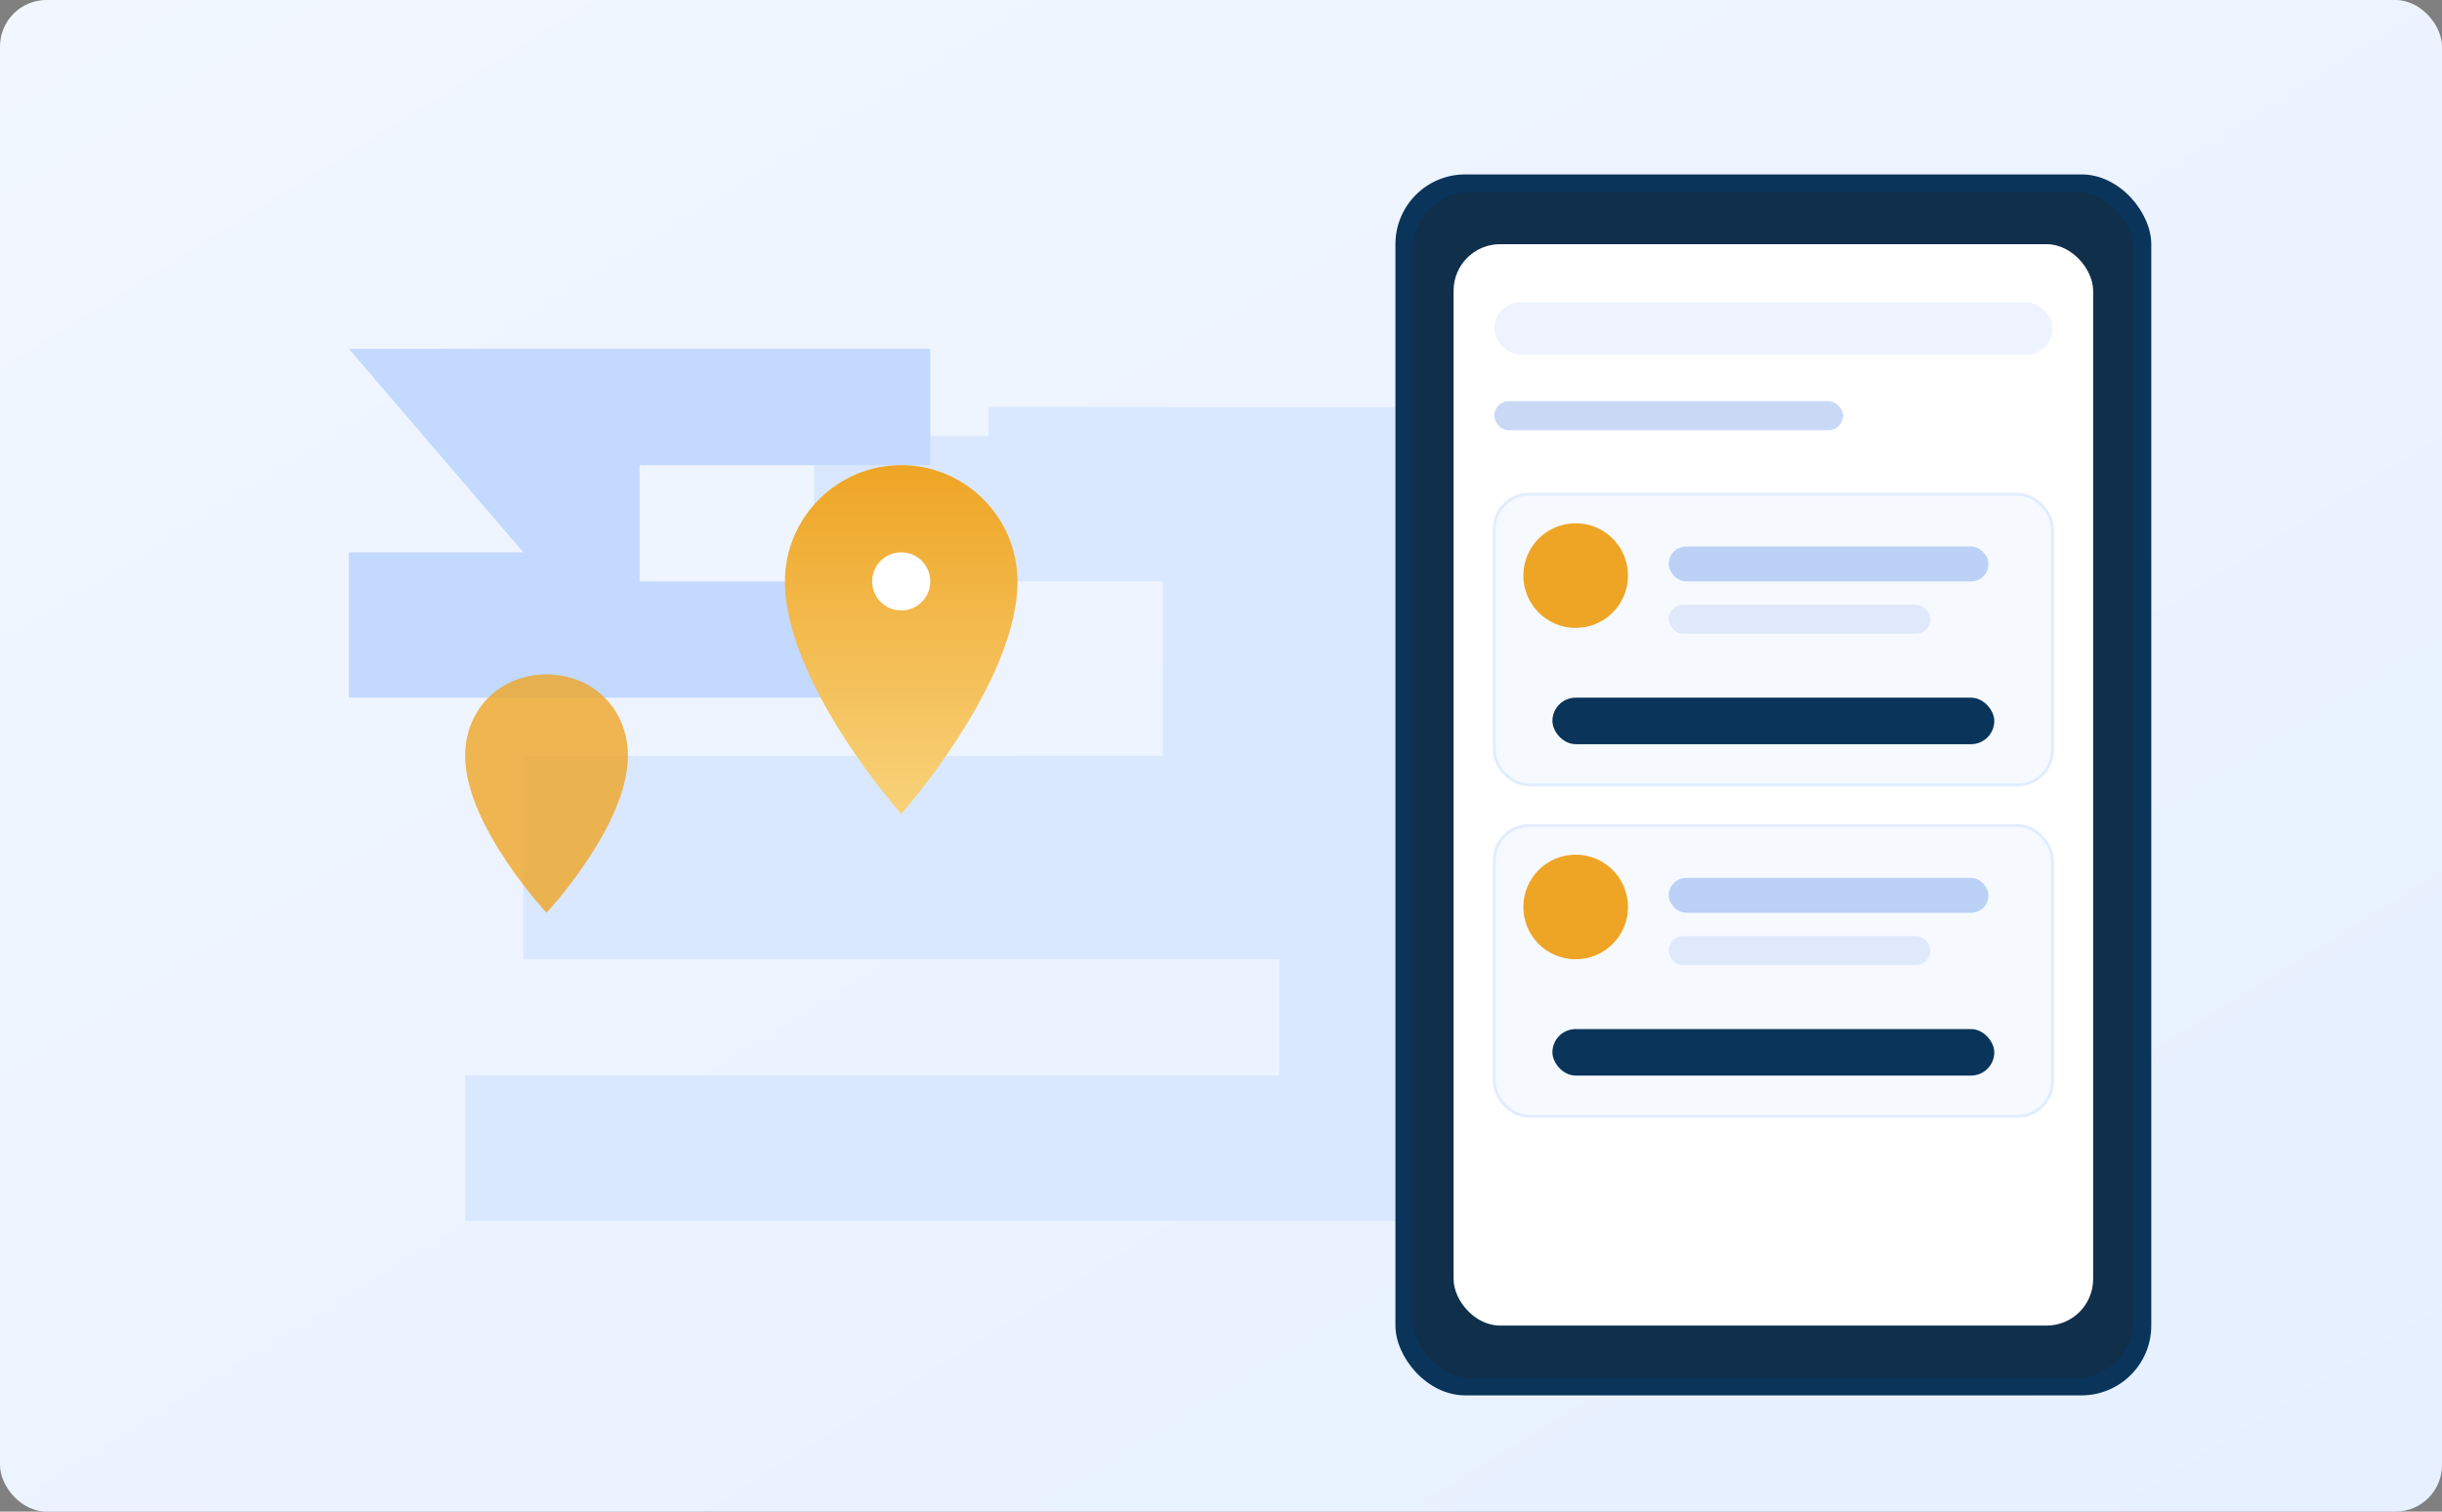
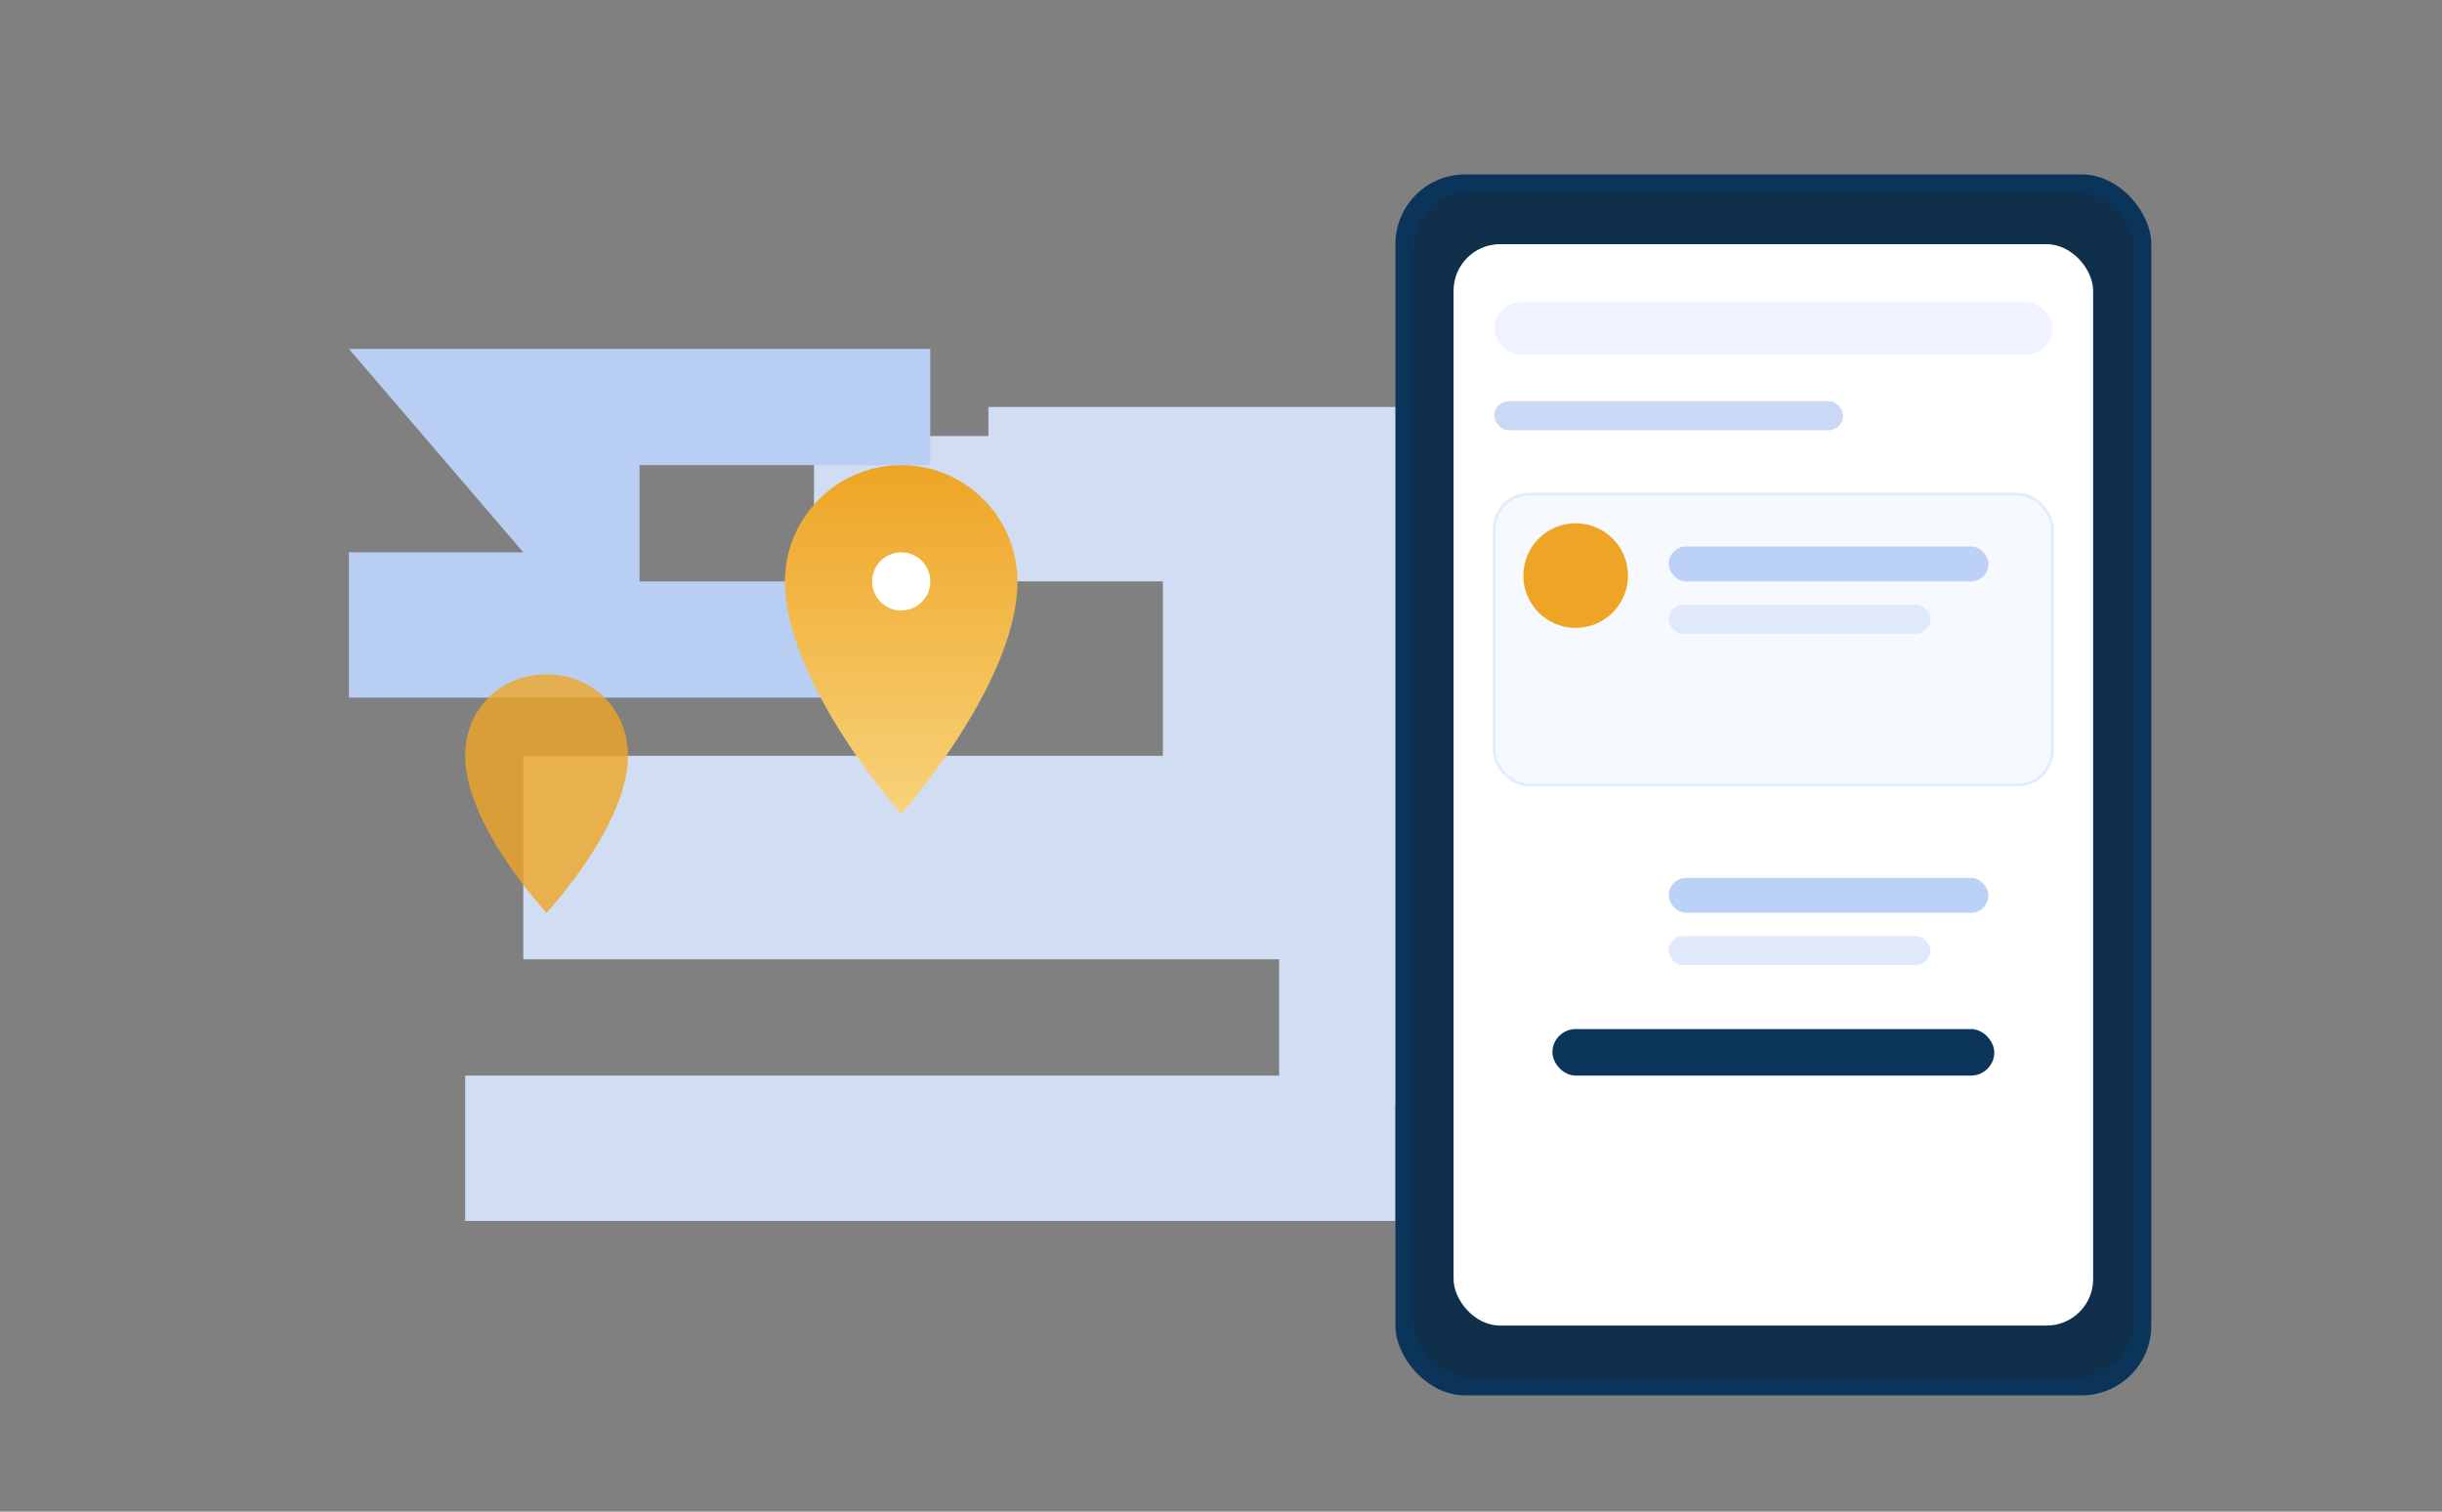
<svg xmlns="http://www.w3.org/2000/svg" viewBox="0 0 840 520" role="img" aria-label="Zemljevid in telefon">
  <rect x="0" y="0" width="840" height="520" fill="#808080" stroke="none" />
  <defs>
    <linearGradient id="g1" x1="0" x2="1" y1="0" y2="1">
      <stop offset="0%" stop-color="#F2F7FF" />
      <stop offset="100%" stop-color="#E6F0FF" />
    </linearGradient>
    <linearGradient id="pin" x1="0" x2="0" y1="0" y2="1">
      <stop offset="0%" stop-color="#EEA525" />
      <stop offset="100%" stop-color="#F8D27A" />
    </linearGradient>
  </defs>
-   <rect width="100%" height="100%" fill="url(#g1)" rx="16" />
  <g opacity="0.9">
    <path d="M40,80 h300 v70 h-60 v50 h120 v60 h-220 v70 h260 v40 h-280 v50 h320 v-40 h120 v-60 h80 v-60 h-140 v-50 h60 v-70 h-260 v-60z" fill="#D8E7FF" />
    <path d="M120,120 h200 v40 h-100 v40 h80 v40 h-180 v-50 h60z" fill="#BFD6FF" />
  </g>
  <g transform="translate(480,60)">
    <rect x="0" y="0" rx="24" ry="24" width="260" height="420" fill="#0A345A" />
    <rect x="6" y="6" rx="20" ry="20" width="248" height="408" fill="#102F4A" />
    <rect x="20" y="24" rx="16" width="220" height="372" fill="#FFFFFF" />
    <rect x="34" y="44" width="192" height="18" rx="9" fill="#EEF3FF" />
    <rect x="34" y="78" width="120" height="10" rx="5" fill="#C9D9F5" />
    <g transform="translate(34,110)">
      <rect width="192" height="100" rx="12" fill="#F6FAFF" stroke="#E1ECFF" />
      <circle cx="28" cy="28" r="18" fill="#EEA525" />
      <rect x="60" y="18" width="110" height="12" rx="6" fill="#BBD1F6" />
      <rect x="60" y="38" width="90" height="10" rx="5" fill="#DFE9FB" />
-       <rect x="20" y="70" width="152" height="16" rx="8" fill="#0A345A" />
    </g>
    <g transform="translate(34,224)">
-       <rect width="192" height="100" rx="12" fill="#F6FAFF" stroke="#E1ECFF" />
-       <circle cx="28" cy="28" r="18" fill="#EEA525" />
      <rect x="60" y="18" width="110" height="12" rx="6" fill="#BBD1F6" />
      <rect x="60" y="38" width="90" height="10" rx="5" fill="#DFE9FB" />
      <rect x="20" y="70" width="152" height="16" rx="8" fill="#0A345A" />
    </g>
  </g>
  <g>
-     <path d="M270 200c0-22 18-40 40-40s40 18 40 40c0 35-40 80-40 80s-40-45-40-80z" fill="url(#pin)" />
+     <path d="M270 200c0-22 18-40 40-40s40 18 40 40c0 35-40 80-40 80s-40-45-40-80" fill="url(#pin)" />
    <circle cx="310" cy="200" r="10" fill="#fff" />
    <path d="M160 260c0-16 12-28 28-28s28 12 28 28c0 24-28 54-28 54s-28-30-28-54z" fill="#EEA525" opacity="0.8" />
  </g>
</svg>